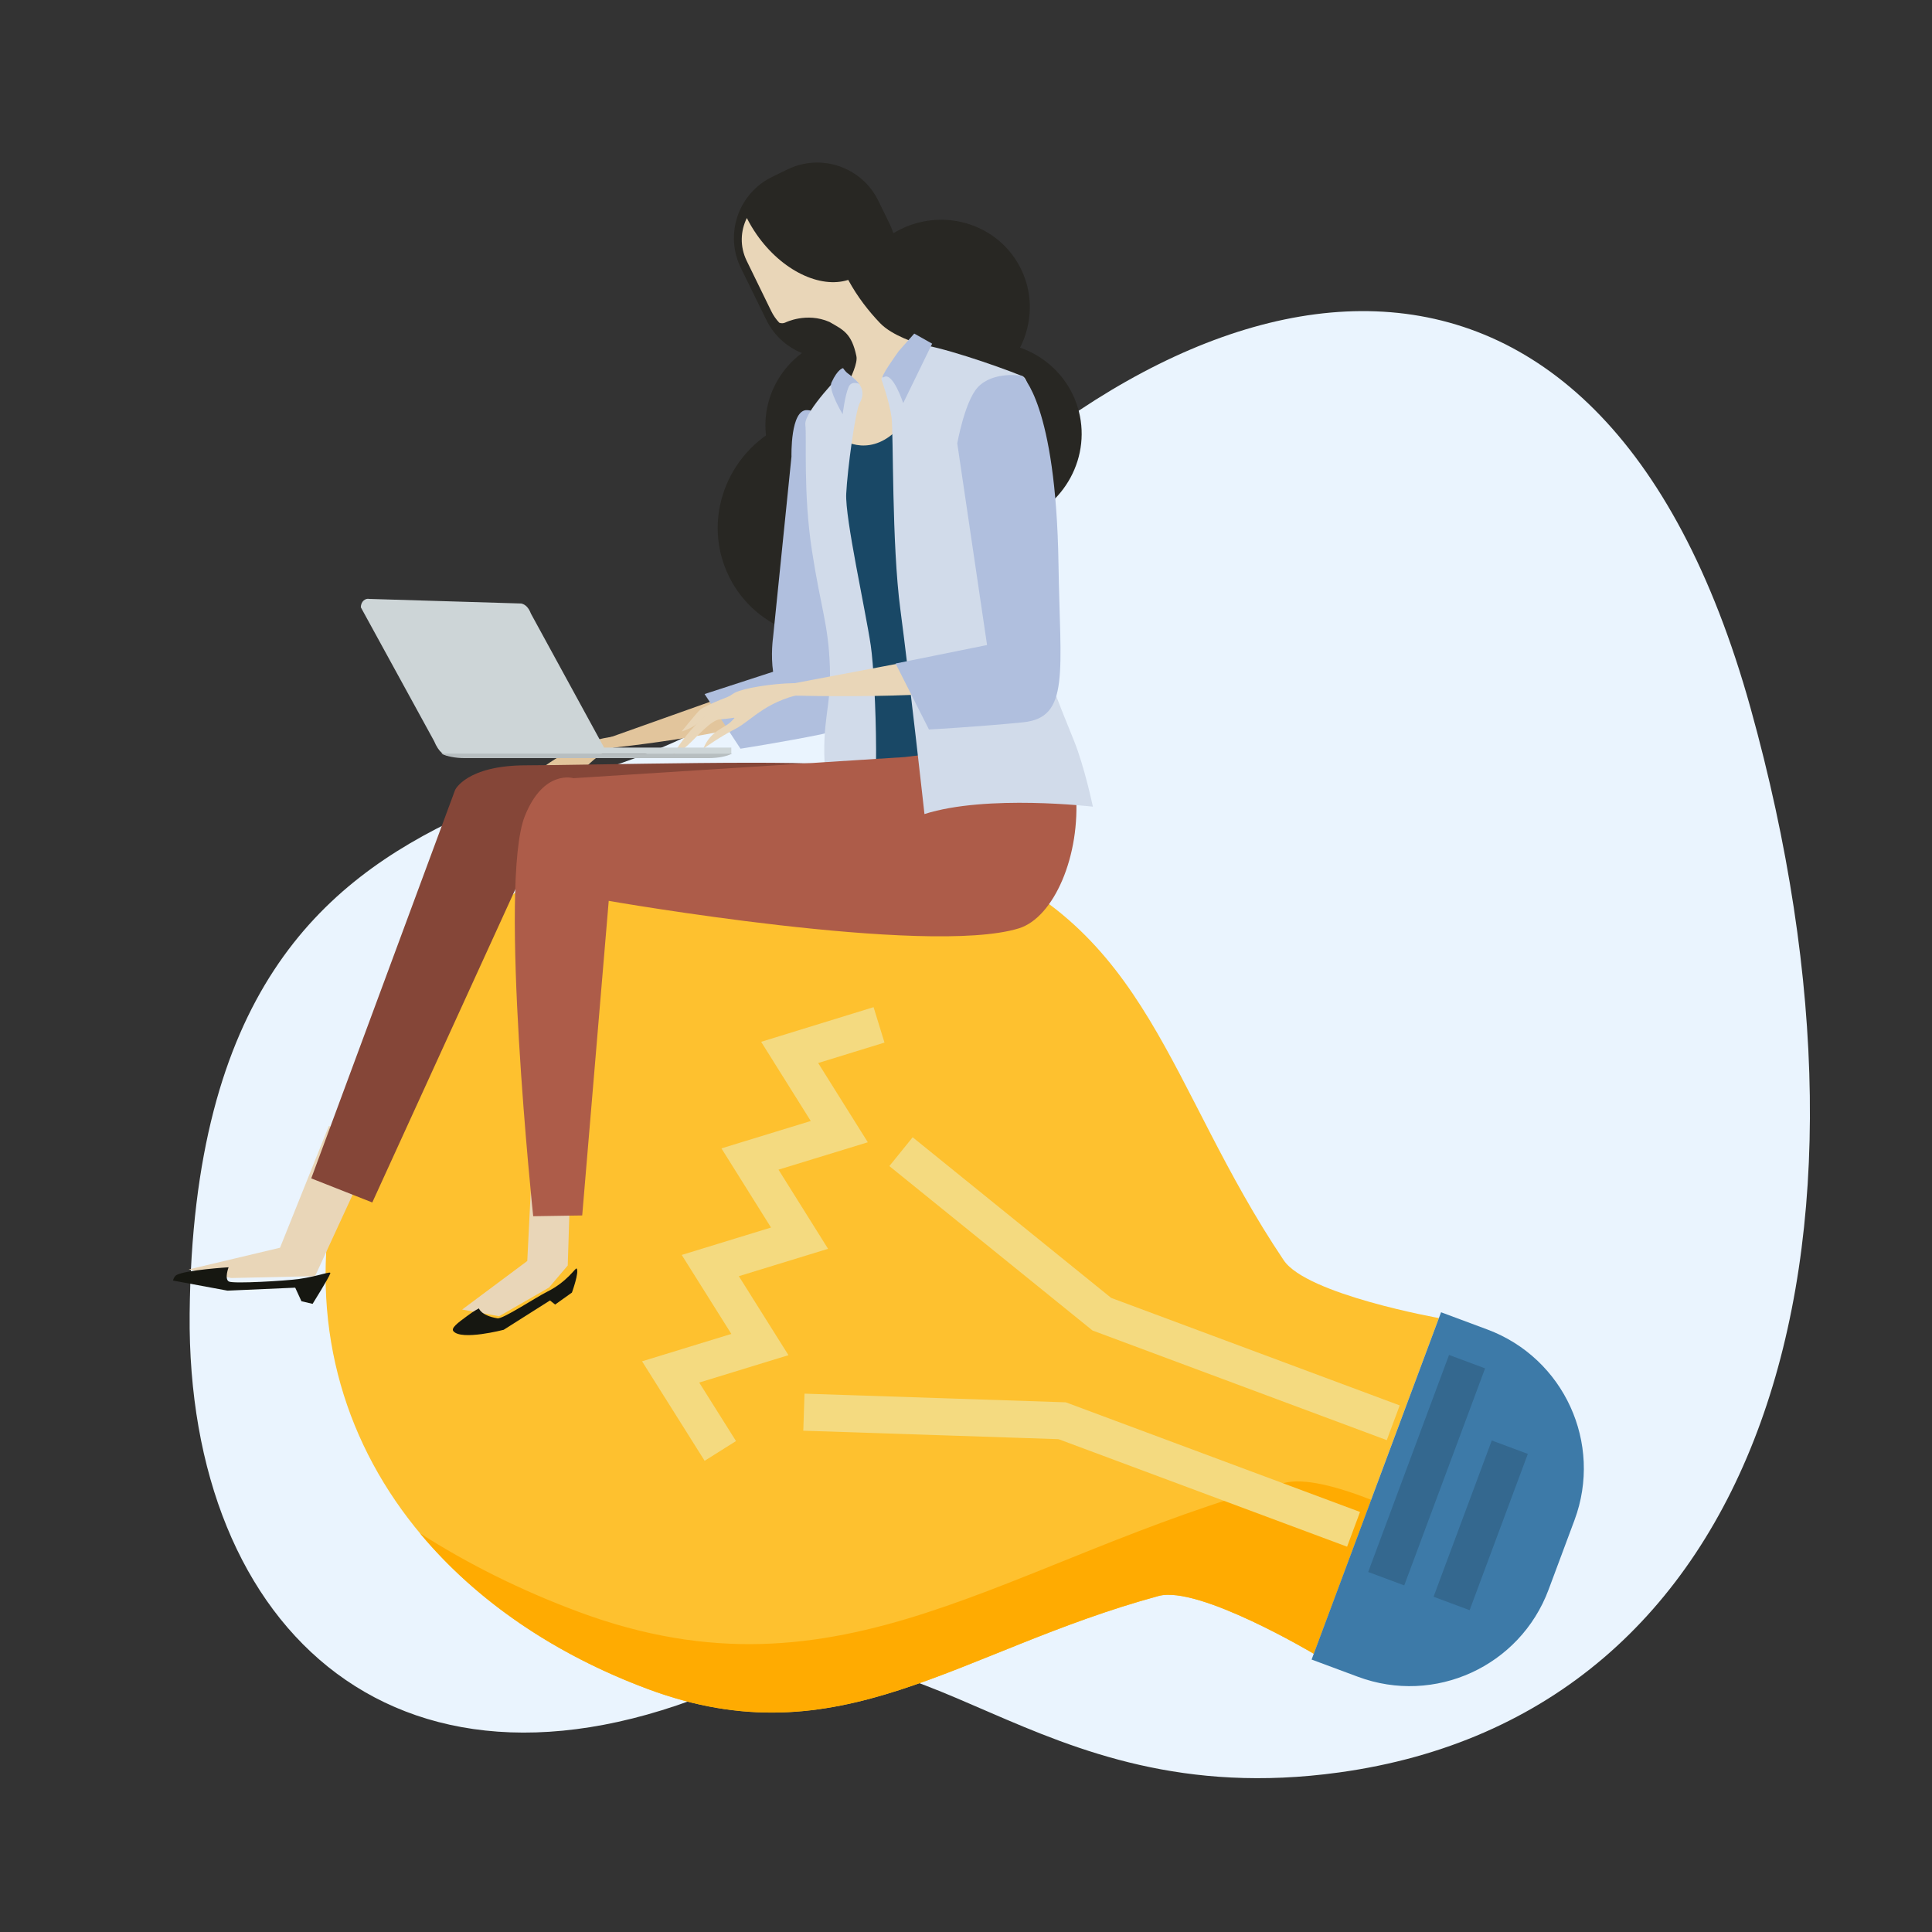
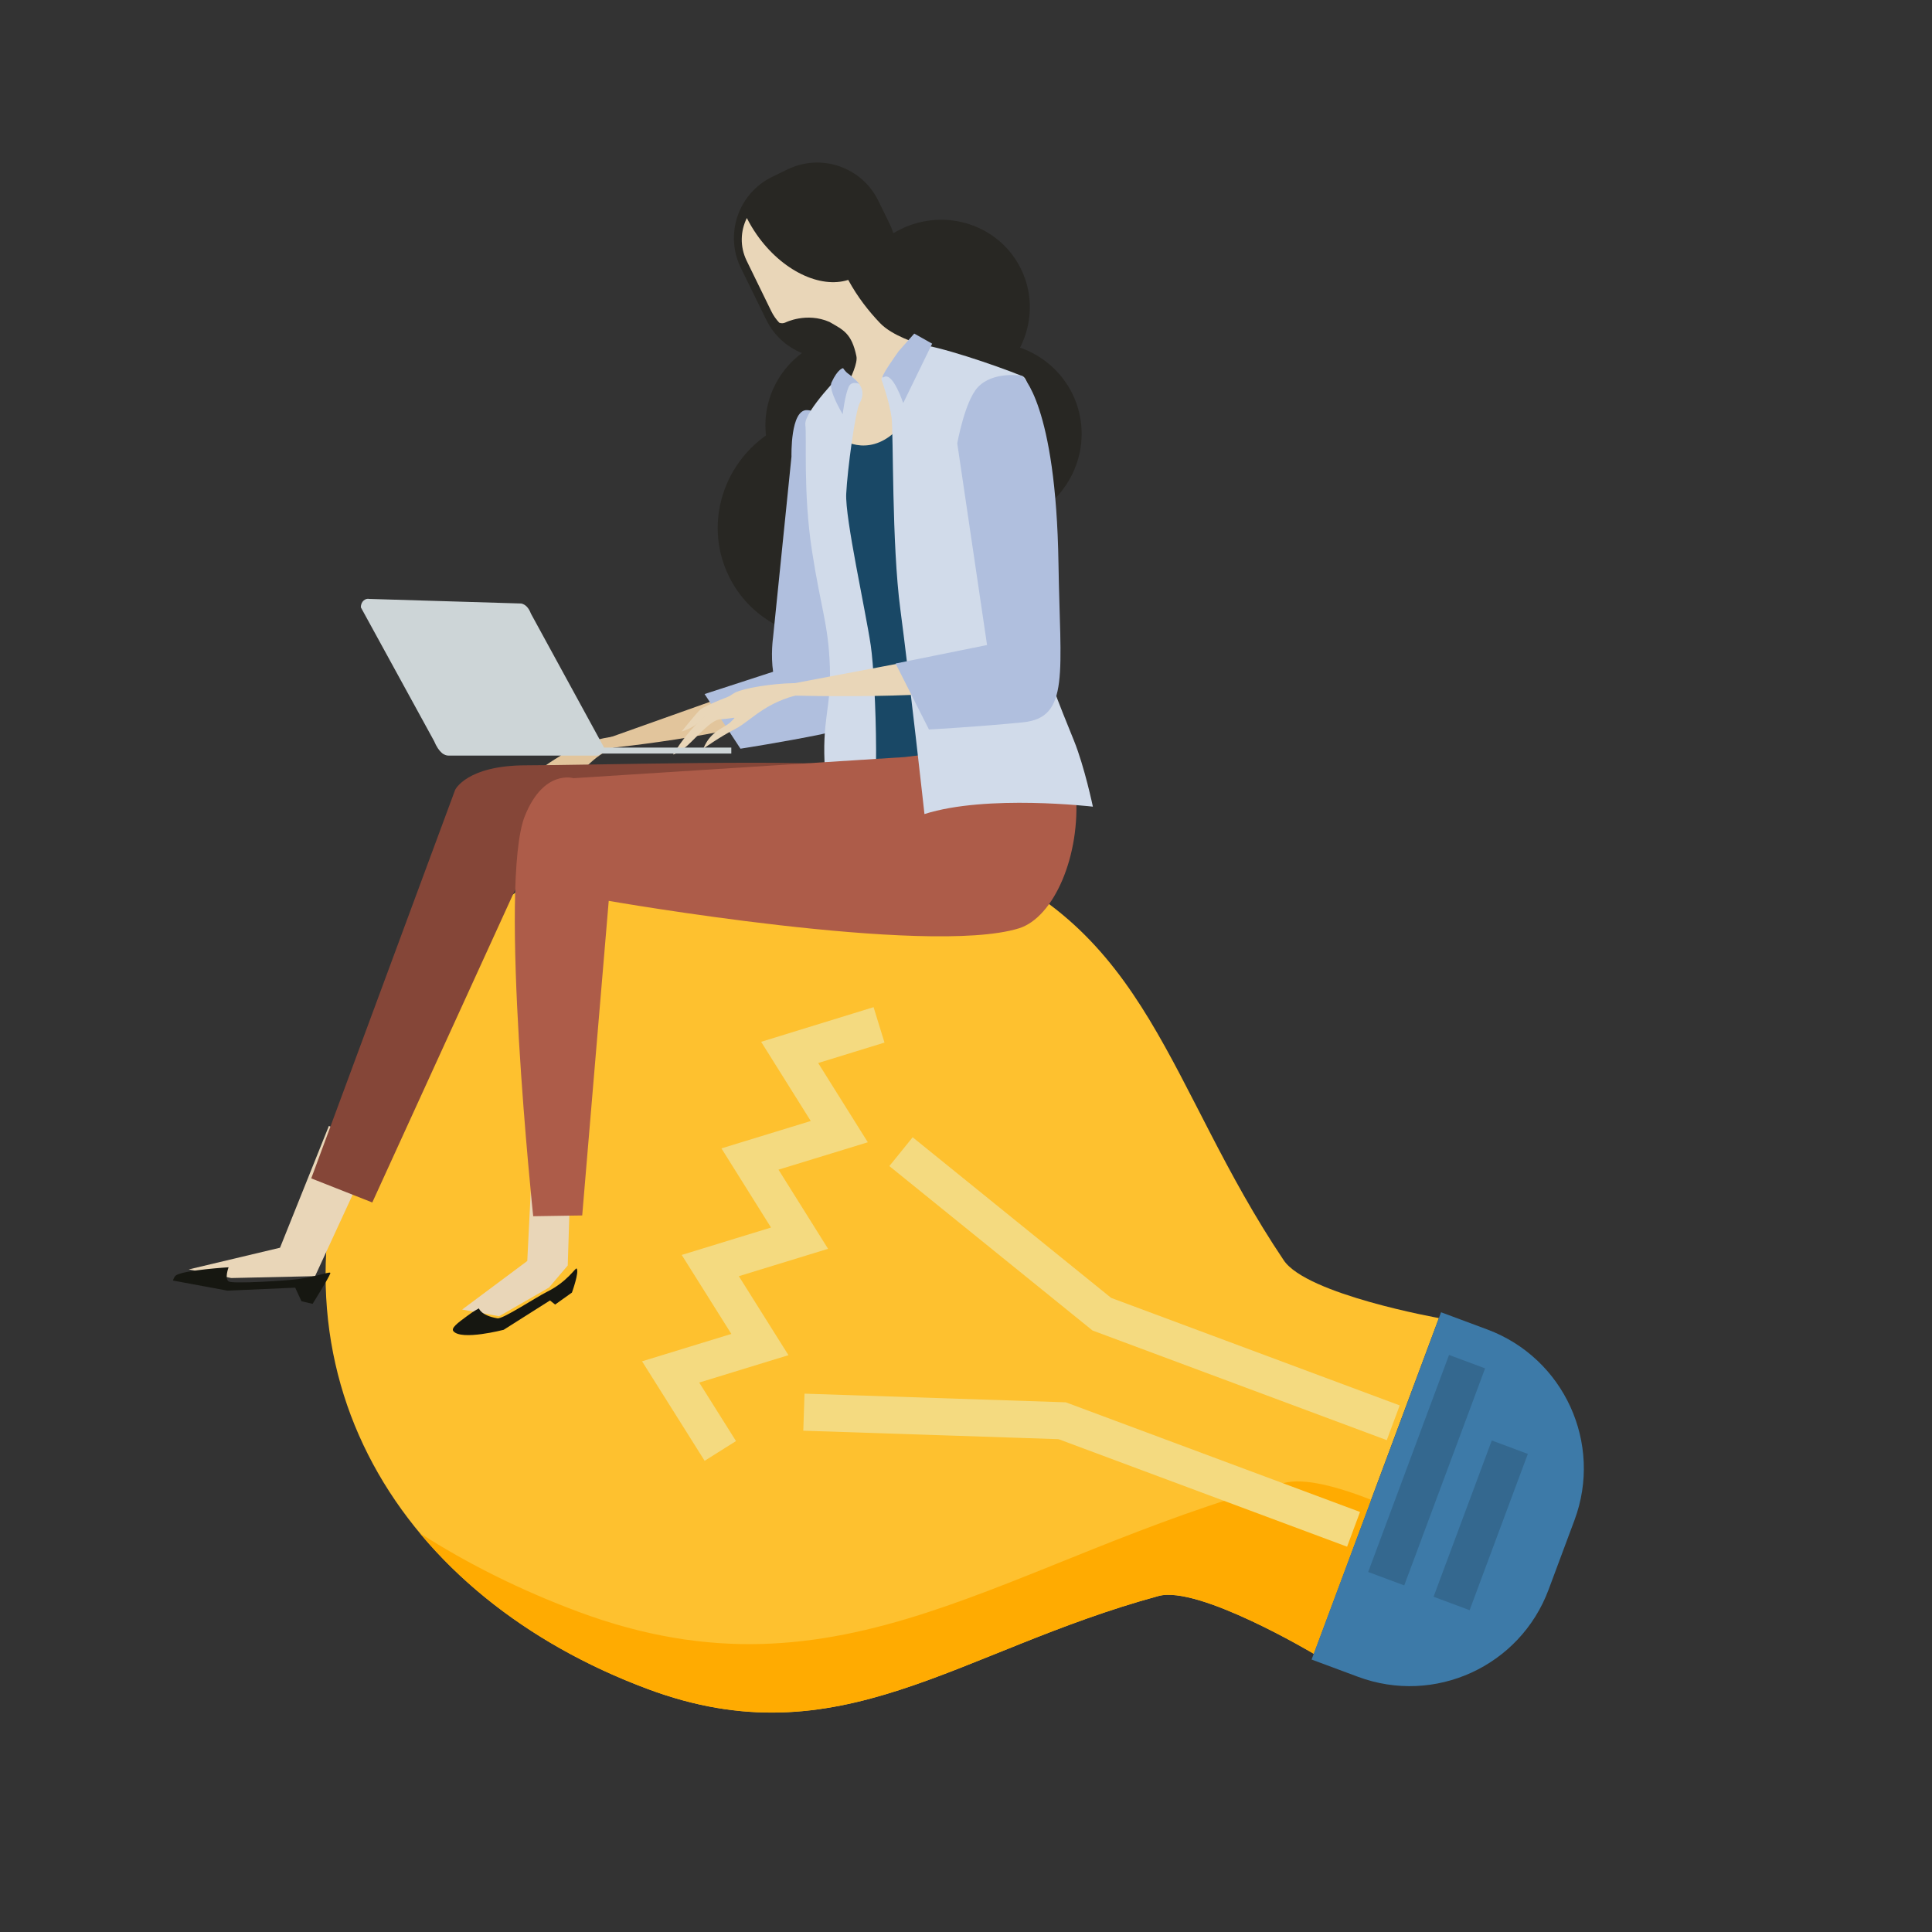
<svg xmlns="http://www.w3.org/2000/svg" xmlns:ns1="http://www.inkscape.org/namespaces/inkscape" xmlns:ns2="http://sodipodi.sourceforge.net/DTD/sodipodi-0.dtd" width="250" height="250" viewBox="0 0 66.146 66.146" version="1.1" id="svg12633" ns1:version="1.2.2 (732a01da63, 2022-12-09)" ns2:docname="prestation_creation_logo.svg">
  <rect x="0" y="0" width="66.146" height="66.146" fill="#333333" stroke="none" />
  <ns2:namedview id="namedview12635" pagecolor="#ffffff" bordercolor="#999999" borderopacity="1" ns1:showpageshadow="0" ns1:pageopacity="0" ns1:pagecheckerboard="0" ns1:deskcolor="#d1d1d1" ns1:document-units="mm" showgrid="false" ns1:zoom="3.659624" ns1:cx="141.95447" ns1:cy="130.61451" ns1:window-width="2560" ns1:window-height="1377" ns1:window-x="2552" ns1:window-y="-8" ns1:window-maximized="1" ns1:current-layer="layer1" />
  <defs id="defs12630">
		
		
	
		
		
	
			
			
		
				
				
				
				
				
				
				
				
				
				
				
				
				
				
				
				
				
				
				
				
			</defs>
  <g ns1:label="Calque 1" ns1:groupmode="layer" id="layer1">
-     <path class="st0" d="M 15.816,27.944 C 19.462,26.244 24.385,26.51 30.126,20.088 40.869,8.077 54.732,5.576 59.931,24.231 65.129,42.886 60.351,58.683 45.844,60.684 35.194,62.154 31.462,54.773 25.28,57.556 13.77,62.739 6.389,55.88 6.493,44.978 6.599,34.079 10.97,30.205 15.816,27.944 Z" id="path19126" style="fill:#eaf4fe;stroke-width:0.189" />
    <g id="g22726" transform="matrix(0.189,0,0,0.189,-264.599,-237.13)">
      <path class="st68" d="m 1573.64,1409.65 c -44.59,-16.61 -90.74,-3.23 -108.86,45.42 -18.12,48.64 8.02,88.96 52.6,105.57 34.78,12.96 55.94,-6.93 92.49,-16.87 7.23,-1.97 28.11,10.47 28.11,10.47 l 22.67,-60.82 c 0,0 -23.94,-4.25 -28.11,-10.47 -21.15,-31.45 -24.12,-60.34 -58.9,-73.3 z" id="path22710" style="fill:#fec12f" />
      <path class="st3" d="m 1632.57,1523.3 c -50.52,13.74 -79.76,41.22 -127.82,23.32 -10.33,-3.85 -19.95,-8.63 -28.68,-14.22 10.19,12.25 24.42,21.95 41.31,28.23 34.78,12.96 55.94,-6.93 92.49,-16.87 7.23,-1.97 28.11,10.47 28.11,10.47 l 10.4,-27.89 c -6.22,-2.43 -12.22,-4.01 -15.81,-3.04 z" id="path22712" style="fill:#ffab01" />
      <path class="st83" d="m 1637.59,1555.28 8.39,3.12 c 13.9,5.18 29.36,-1.88 34.54,-15.79 l 4.69,-12.58 c 5.18,-13.9 -1.9,-29.36 -15.79,-34.54 l -8.38,-3.12 z" id="path22714" style="fill:#3d7aa8" />
      <polyline class="st151" points="1530.48,1517.49 1521.48,1503.18 1537.65,1498.22 1528.66,1483.91 1544.83,1478.95      1535.85,1464.61 1552.03,1459.65 1543.04,1445.3 1559.23,1440.31    " id="polyline22716" style="fill:none;stroke:#f4da80;stroke-width:6.714;stroke-miterlimit:10" />
      <polyline class="st151" points="1545.62,1510.47 1592.4,1512.02 1645.19,1531.69    " id="polyline22718" style="fill:none;stroke:#f4da80;stroke-width:6.714;stroke-miterlimit:10" />
      <polyline class="st151" points="1563.21,1463.28 1599.59,1492.72 1652.38,1512.39    " id="polyline22720" style="fill:none;stroke:#f4da80;stroke-width:6.714;stroke-miterlimit:10" />
      <rect x="1637.92" y="1517.84" transform="matrix(0.349,-0.937,0.937,0.349,-346.009,2544.423)" class="st85" width="41.96" height="6.97" id="rect22722" style="fill:#34688f" />
      <rect x="1653.54" y="1527.75" transform="matrix(0.349,-0.937,0.937,0.349,-348.904,2560.086)" class="st85" width="30.21" height="6.97" id="rect22724" style="fill:#34688f" />
    </g>
    <path class="st42" d="m 26.504,15.859 c 0.734,1.506 2.574,2.119 4.11,1.37 1.538,-0.749 2.189,-2.574 1.457,-4.08 -0.732,-1.506 -2.574,-2.117 -4.11,-1.368 -1.536,0.747 -2.187,2.574 -1.457,4.078 z" id="path22728" style="fill:#282723;stroke-width:0.189" />
    <path class="st42" d="m 24.953,19.725 c 0.925,1.899 3.248,2.673 5.191,1.727 1.939,-0.946 2.762,-3.252 1.837,-5.153 -0.925,-1.899 -3.25,-2.673 -5.191,-1.727 -1.941,0.948 -2.764,3.252 -1.837,5.153 z" id="path22730" style="fill:#282723;stroke-width:0.189" />
    <g id="g22746" transform="matrix(0.189,0,0,0.189,-264.599,-237.13)">
      <g id="g22742">
        <g id="g22738">
          <path class="st14" d="m 1547.92,1380.07 c 0,0 0.6,2.68 -12.32,5.96 -12.92,3.28 -32.69,4.9 -32.69,4.9 l 29.1,-10.35 c 0,-0.01 11.31,-3.44 15.91,-0.51 z" id="path22732" style="fill:#e2c59c" />
          <path class="st14" d="m 1513.32,1389.29 c -6.1,1.75 -7.84,5.55 -9.99,7.19 -2.14,1.64 -4.15,3.79 -4.15,3.75 0.61,-2.99 2.56,-3.63 3.3,-4.76 0.75,-1.12 0.61,-0.63 -1.6,-0.17 -1.26,0.26 -2.81,3.07 -4.02,4.72 -1.06,1.42 -1.88,1.76 -1.88,1.76 0,0 0.95,-2.66 2.45,-5 1.82,-2.84 4.3,-5.48 4.94,-5.97 1.15,-0.87 5.19,-2.19 8.2,-2.64 3.4,-0.5 7.13,-0.14 2.75,1.12 z" id="path22734" style="fill:#e2c59c" />
          <path class="st14" d="m 1502.73,1390.84 c 0,0 -4.33,2.52 -4.97,3.37 -0.44,0.59 -2.11,3.78 -2.11,3.78 0,0 1.66,-0.79 2.4,-2.02 0.74,-1.23 4.68,-5.13 4.68,-5.13 z" id="path22736" style="fill:#e2c59c" />
        </g>
        <path class="st11" d="m 1540.7,1376.13 c 0,0 12.01,-2.67 13.22,4.55 0.69,4.11 -1.6,6.26 -5.24,7.01 -6.77,1.38 -14.55,2.59 -14.55,2.59 l -6.5,-9.9 z" id="path22740" style="fill:#b0bfde" />
      </g>
      <path class="st11" d="m 1540.03,1370.16 3.34,-32.8 c 0,0 -0.24,-8.58 2.85,-8.41 4.46,0.25 5.31,7.66 5.7,10.32 0.78,5.43 1.93,7.56 1.84,21.2 -0.05,8.42 0.55,17.92 0.01,23.6 -0.36,3.91 -4.17,-0.44 -8.14,-0.81 -7.4,-0.69 -5.6,-13.1 -5.6,-13.1 z" id="path22744" style="fill:#b0bfde" />
    </g>
    <polygon class="st10" points="1441.88,1486.17 1434.19,1484.61 1450.72,1480.68 1459.57,1458.62 1468.03,1462.07 1457.07,1485.83 " id="polygon22748" style="fill:#e9d6b8" transform="matrix(0.189,0,0,0.189,-264.599,-237.13)" />
    <path class="st9" d="m 10.703,44.64 -0.382,-0.089 -0.214,-0.465 -2.319,0.102 -1.867,-0.346 c 0,0 0.038,-0.142 0.125,-0.191 0.329,-0.174 1.78,-0.263 1.78,-0.263 0,0 -0.151,0.403 0.011,0.488 0.165,0.083 1.954,-0.026 2.383,-0.085 0.738,-0.106 1.122,-0.291 1.088,-0.193 -0.044,0.144 -0.605,1.042 -0.605,1.042 z" id="path22750" style="fill:#161711;stroke-width:0.189" />
    <path class="st152" d="m 24.573,30.296 -6.778,-0.18 -5.049,11.053 -2.09,-0.825 4.926,-13.3 c 0,0 0.39,-0.842 2.436,-0.842 1.992,0 10.031,-0.219 10.945,0.034 2.168,0.603 -4.763,2.223 -4.39,4.059 z" id="path22752" style="fill:#854638;stroke-width:0.189" />
    <path class="st42" d="m 29.392,11.922 c 0.734,1.504 2.573,2.119 4.11,1.37 1.536,-0.749 2.189,-2.576 1.455,-4.08 C 34.224,7.708 32.383,7.095 30.847,7.842 29.311,8.591 28.66,10.417 29.392,11.922 Z" id="path22754" style="fill:#282723;stroke-width:0.189" />
    <path class="st42" d="m 26.234,10.948 c 0.564,1.156 1.956,1.636 3.112,1.073 l 0.038,-1.248 c 1.156,-0.564 1.636,-1.958 1.073,-3.112 L 30.073,6.876 C 29.51,5.718 28.116,5.239 26.96,5.801 l -0.524,0.255 c -1.156,0.564 -1.636,1.958 -1.073,3.114 z" id="path22756" style="fill:#282723;stroke-width:0.189" />
    <path class="st10" d="m 25.57,7.464 c 0.096,0.191 0.208,0.38 0.337,0.566 0.866,1.241 2.179,1.861 3.134,1.553 0.323,0.596 0.711,1.082 1.086,1.475 0.426,0.45 1.318,0.707 1.318,0.707 0.609,0.864 0.263,3.354 -1.912,3.609 -1.309,0.155 -1.04,-1.224 -0.585,-2.085 0.214,-0.403 0.42,-0.868 0.373,-1.093 -0.165,-0.794 -0.456,-0.902 -0.921,-1.173 -0.785,-0.344 -1.506,0.017 -1.506,0.017 -0.07,0.034 -0.146,0.036 -0.214,0.009 C 26.57,10.933 26.476,10.799 26.402,10.646 L 25.56,8.92 C 25.329,8.44 25.35,7.907 25.57,7.464 Z" id="path22758" style="fill:#e9d6b8;stroke-width:0.189" />
    <path class="st15" d="m 32.396,28.107 c 0,0 -0.995,0.204 -1.269,0.308 -0.369,0.138 -1.447,-0.038 -1.447,-0.038 0,0 -0.138,-5.325 -0.399,-7.184 -0.259,-1.858 -0.742,-2.363 -0.738,-2.943 0.006,-0.929 0.083,-1.144 0.246,-1.865 0.165,-0.721 -0.314,-1.68 -0.151,-1.496 0.261,0.295 1.247,0.755 2.164,-0.263 0.157,-0.174 1.595,13.481 1.595,13.481 z" id="path22760" style="fill:#194866;stroke-width:0.189" />
    <path class="st12" d="m 28.87,12.73 c 0,0 -1.352,1.362 -1.298,1.81 0.055,0.448 -0.081,2.327 0.229,4.328 0.31,2.001 0.56,2.497 0.611,3.957 0.051,1.462 -0.288,1.788 -0.165,3.581 0.096,1.405 0.318,2.643 0.318,2.643 0,0 0.637,0.18 1.118,-0.342 0.48,-0.522 0.308,-5.406 0.129,-6.609 -0.178,-1.203 -0.883,-4.358 -0.84,-5.196 0.042,-0.838 0.312,-2.839 0.462,-3.102 0.369,-0.654 -0.456,-1.001 -0.564,-1.069 z" id="path22762" style="fill:#d1dbea;stroke-width:0.189" />
    <path class="st11" d="m 28.865,12.605 c 0,0 0.074,0.117 0.166,0.182 0.176,0.121 0.397,0.359 0.397,0.359 0,0 -0.271,-0.131 -0.373,0.102 -0.127,0.286 -0.204,0.934 -0.204,0.934 0,0 -0.501,-0.827 -0.382,-1.088 0.216,-0.473 0.395,-0.49 0.395,-0.49 z" id="path22764" style="fill:#b0bfde;stroke-width:0.189" />
    <path class="st42" d="m 30.719,15.848 c 0.52,1.67 2.321,2.593 4.027,2.064 1.704,-0.53 2.665,-2.312 2.147,-3.982 -0.518,-1.67 -2.321,-2.593 -4.025,-2.064 -1.706,0.53 -2.667,2.313 -2.149,3.982 z" id="path22766" style="fill:#282723;stroke-width:0.189" />
    <polygon class="st10" points="1496.38,1465.62 1503.37,1467.25 1502.84,1483.9 1499.45,1487.89 1490.41,1493.09 1483.71,1491.88 1495.51,1483.08 " id="polygon22768" style="fill:#e9d6b8" transform="matrix(0.189,0,0,0.189,-264.599,-237.13)" />
    <path class="st9" d="m 19.581,44.254 -0.575,0.41 -0.176,-0.14 -1.585,1.004 c 0,0 -1.443,0.376 -1.721,0.049 -0.091,-0.106 0.142,-0.282 0.465,-0.518 0.253,-0.191 0.409,-0.263 0.409,-0.263 0,0 0.066,0.246 0.636,0.34 0.183,0.03 1.313,-0.719 1.701,-0.912 0.698,-0.348 0.974,-0.838 1.008,-0.793 0.095,0.121 -0.161,0.821 -0.161,0.821 z" id="path22770" style="fill:#161711;stroke-width:0.189" />
    <path class="st153" d="m 33.193,23.817 -0.817,1.931 -1.404,0.172 -11.34,0.723 c 0,0 -1.016,-0.314 -1.661,1.29 -0.919,2.281 0.284,13.707 0.284,13.707 l 1.678,-0.026 0.908,-10.771 c 0,0 10.901,1.907 14.039,0.942 1.205,-0.371 2.124,-2.497 1.954,-4.646 -0.134,-1.684 -1.262,-3.233 -1.262,-3.233 z" id="path22772" style="fill:#ad5c49;stroke-width:0.189" />
    <path class="st12" d="m 31.651,27.872 c 0,0 -0.526,-4.754 -0.825,-7.005 -0.299,-2.249 -0.233,-6.027 -0.301,-6.568 -0.068,-0.541 -0.352,-1.32 -0.352,-1.32 0,0 0.549,-1.228 1.264,-1.188 0.63,0.036 2.616,0.7 3.577,1.091 0.666,0.271 0.316,7.85 0.375,8.249 0.216,1.44 0.923,3.089 1.381,4.228 0.365,0.906 0.647,2.259 0.647,2.259 0,0 -3.632,-0.428 -5.766,0.253 z" id="path22774" style="fill:#d1dbea;stroke-width:0.189" />
    <path class="st11" d="m 31.301,11.421 -0.533,0.602 c 0,0 -0.745,1.031 -0.505,0.887 0.308,-0.183 0.66,0.891 0.66,0.891 l 0.991,-2.035 z" id="path22776" style="fill:#b0bfde;stroke-width:0.189" />
    <g id="g22784" transform="matrix(0.189,0,0,0.189,-264.599,-237.13)">
      <path class="st10" d="m 1587.27,1375.04 c 0,0 4.39,3.11 -12.19,4.82 -16.57,1.71 -41.29,0.48 -41.29,0.48 l 37.9,-7.18 c 0,-0.01 10.45,-2.13 15.58,1.88 z" id="path22778" style="fill:#e9d6b8" />
      <path class="st10" d="m 1546.94,1380.1 c -7.86,1.04 -10.73,5.05 -13.69,6.57 -2.96,1.51 -5.85,3.62 -5.84,3.59 1.32,-3.29 3.86,-3.7 4.99,-4.86 1.13,-1.16 0.87,-0.61 -1.96,-0.44 -1.6,0.1 -4.04,3.02 -5.86,4.69 -1.58,1.45 -2.66,1.69 -2.66,1.69 0,0 1.67,-2.84 3.99,-5.25 2.79,-2.92 6.36,-5.52 7.24,-5.97 1.59,-0.82 6.82,-1.66 10.63,-1.71 4.29,-0.03 8.82,0.95 3.16,1.69 z" id="path22780" style="fill:#e9d6b8" />
      <path class="st10" d="m 1533.57,1380.21 c 0,0 -5.81,2.17 -6.77,3.03 -0.66,0.6 -3.33,3.93 -3.33,3.93 0,0 2.2,-0.63 3.35,-1.91 1.15,-1.26 6.75,-5.05 6.75,-5.05 z" id="path22782" style="fill:#e9d6b8" />
    </g>
    <path class="st11" d="m 33.794,22.084 -1.02,-6.904 c 0,0 0.253,-1.422 0.694,-1.911 0.524,-0.577 1.521,-0.405 1.521,-0.405 0,0 1.165,0.957 1.25,6.424 0.057,3.742 0.401,5.279 -1.213,5.442 -1.504,0.151 -3.221,0.246 -3.221,0.246 l -1.143,-2.259 z" id="path22786" style="fill:#b0bfde;stroke-width:0.189" />
    <g id="g22796" transform="matrix(0.189,0,0,0.189,-264.599,-237.13)">
      <rect x="1480.16" y="1390.08" class="st38" width="52.31" height="1.08" id="rect22790" style="fill:#cdd5d7" />
      <path class="st38" d="m 1509.39,1390.02 c 0,0.83 -0.59,1.51 -1.33,1.51 h -26.83 c -0.73,0 -1.72,-0.53 -2.61,-2.65 l -13.26,-24.21 c 0,-1.06 0.82,-1.69 1.54,-1.52 l 27.53,0.83 c 0.73,0.17 1.32,0.73 1.74,1.83 z" id="path22792" style="fill:#cdd5d7" />
-       <path class="st39" d="m 1506.14,1391.17 h 0.27 26.19 c -0.94,0.5 -2.5,0.82 -4.29,0.82 h -21.91 -0.27 -21.91 c -1.78,0 -3.35,-0.33 -4.29,-0.82 z" id="path22794" style="fill:#b7bec0" />
    </g>
  </g>
</svg>